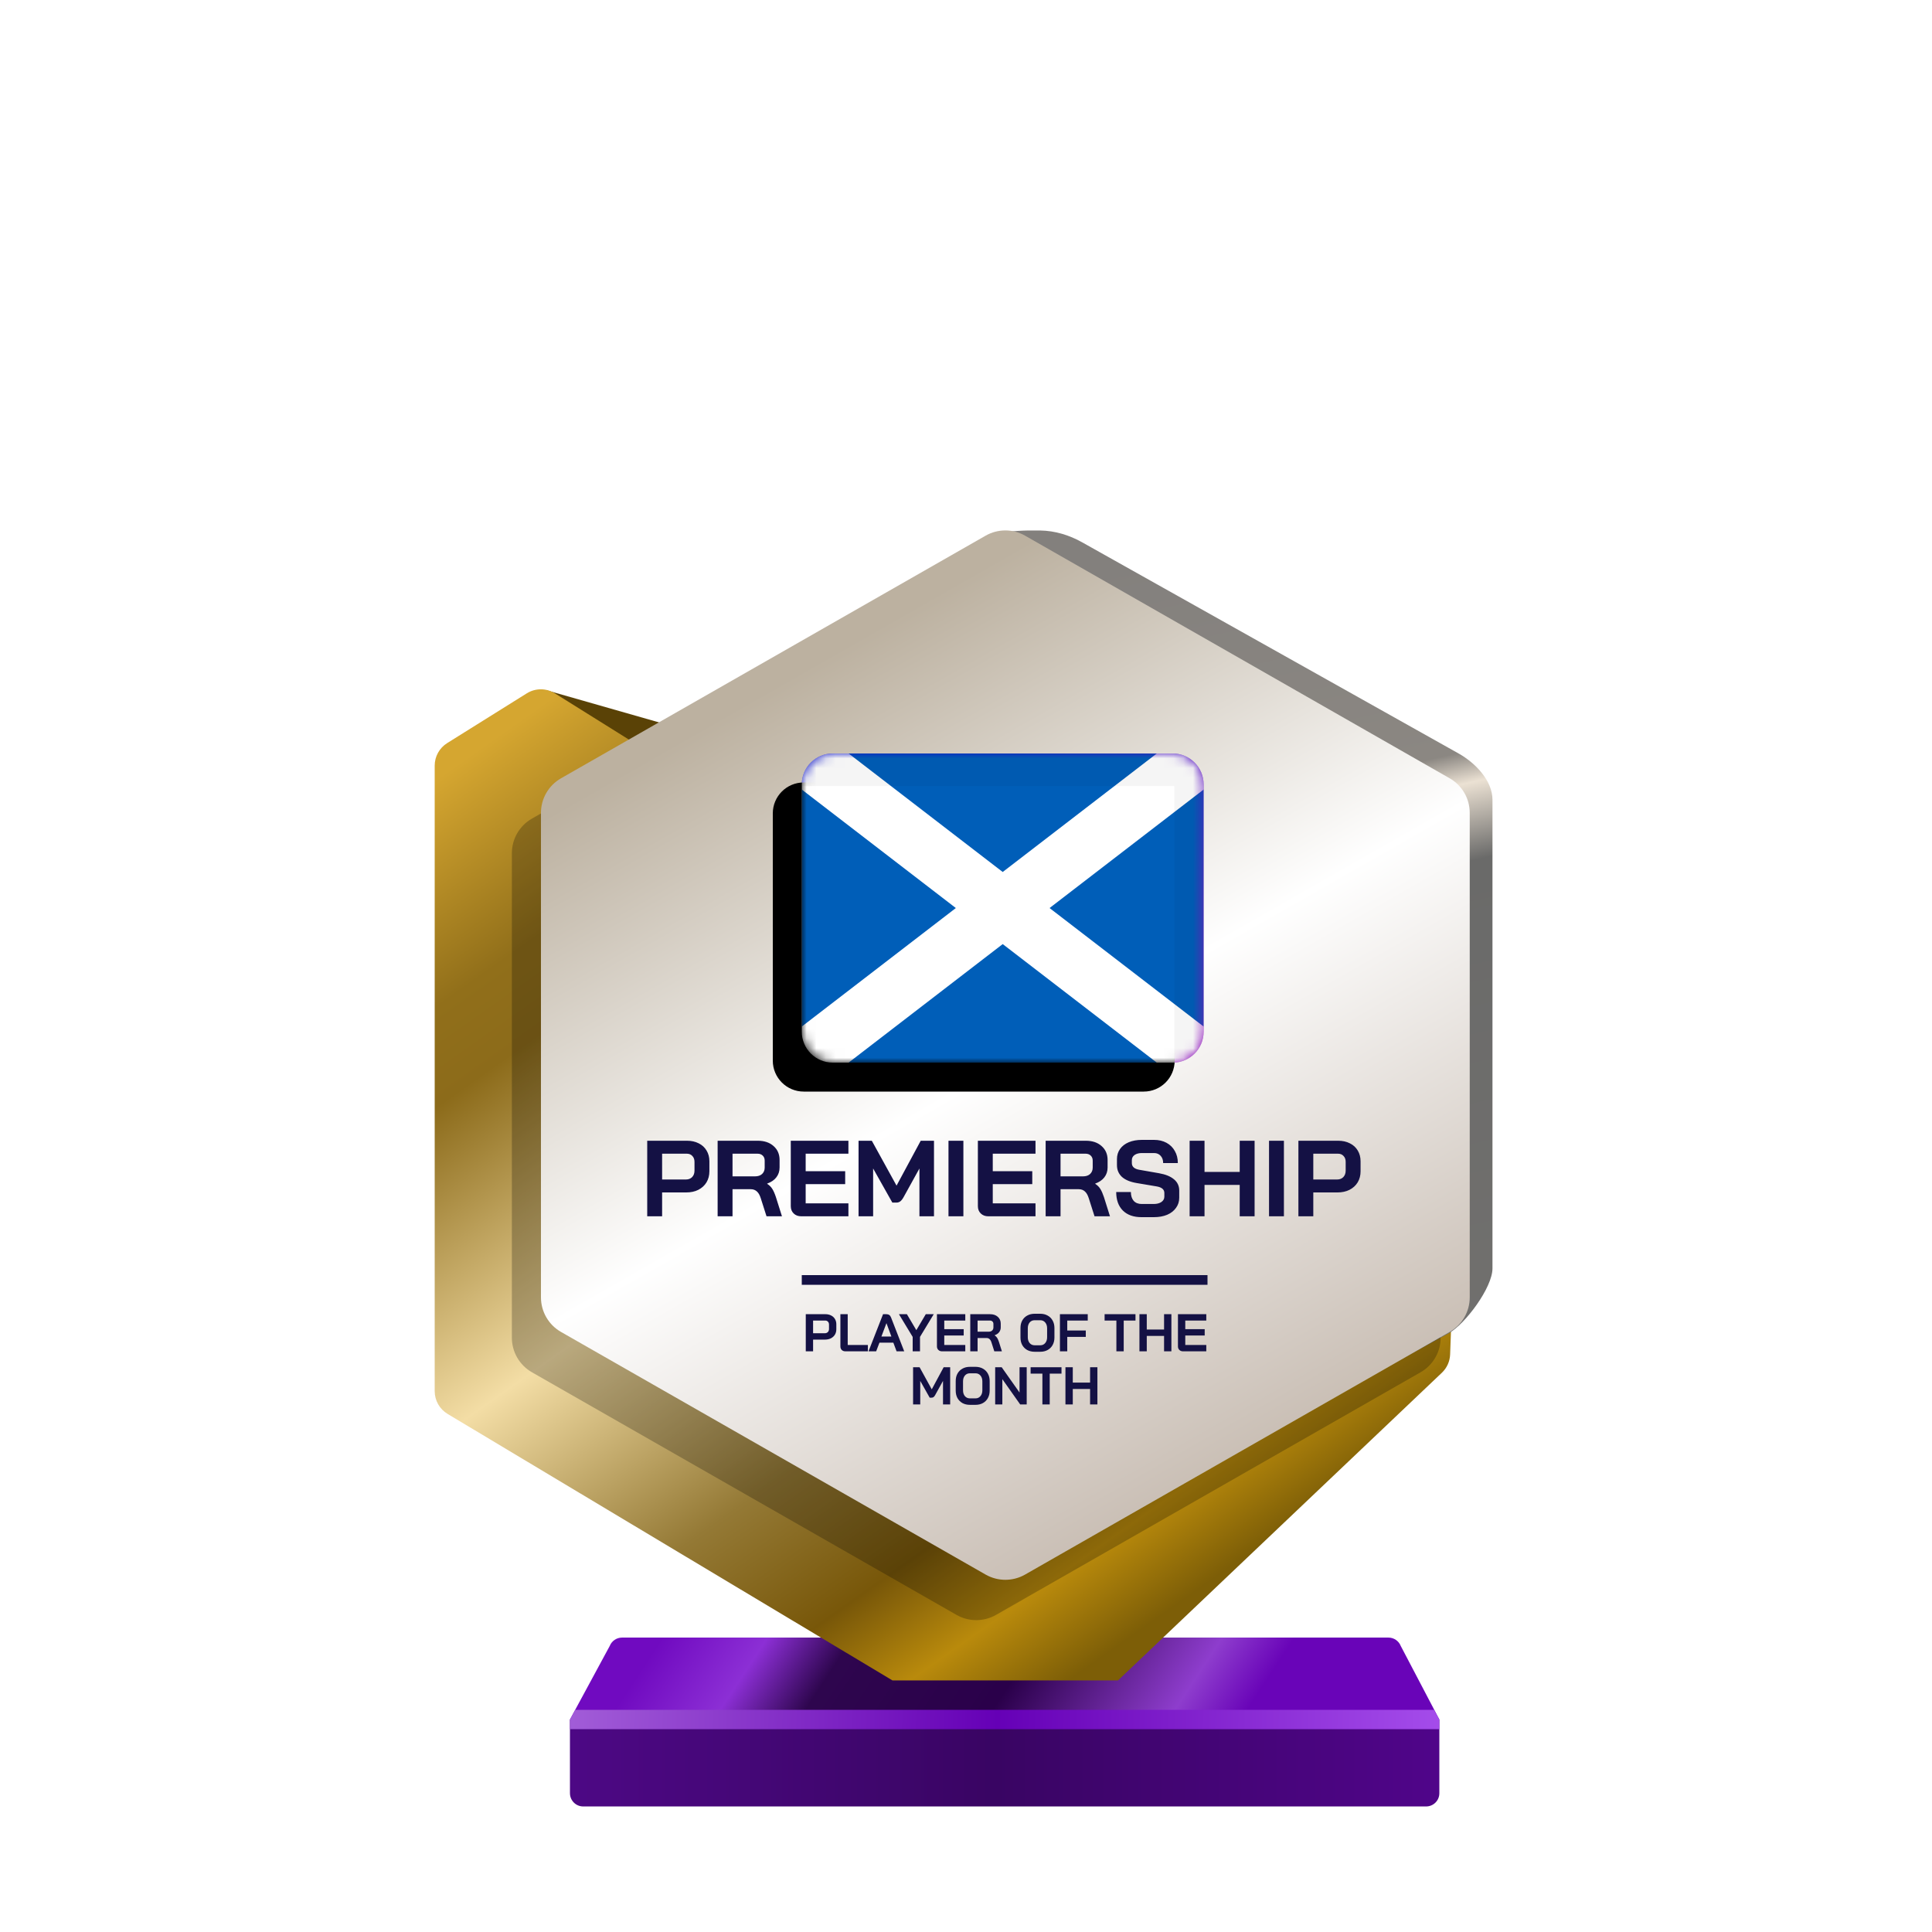
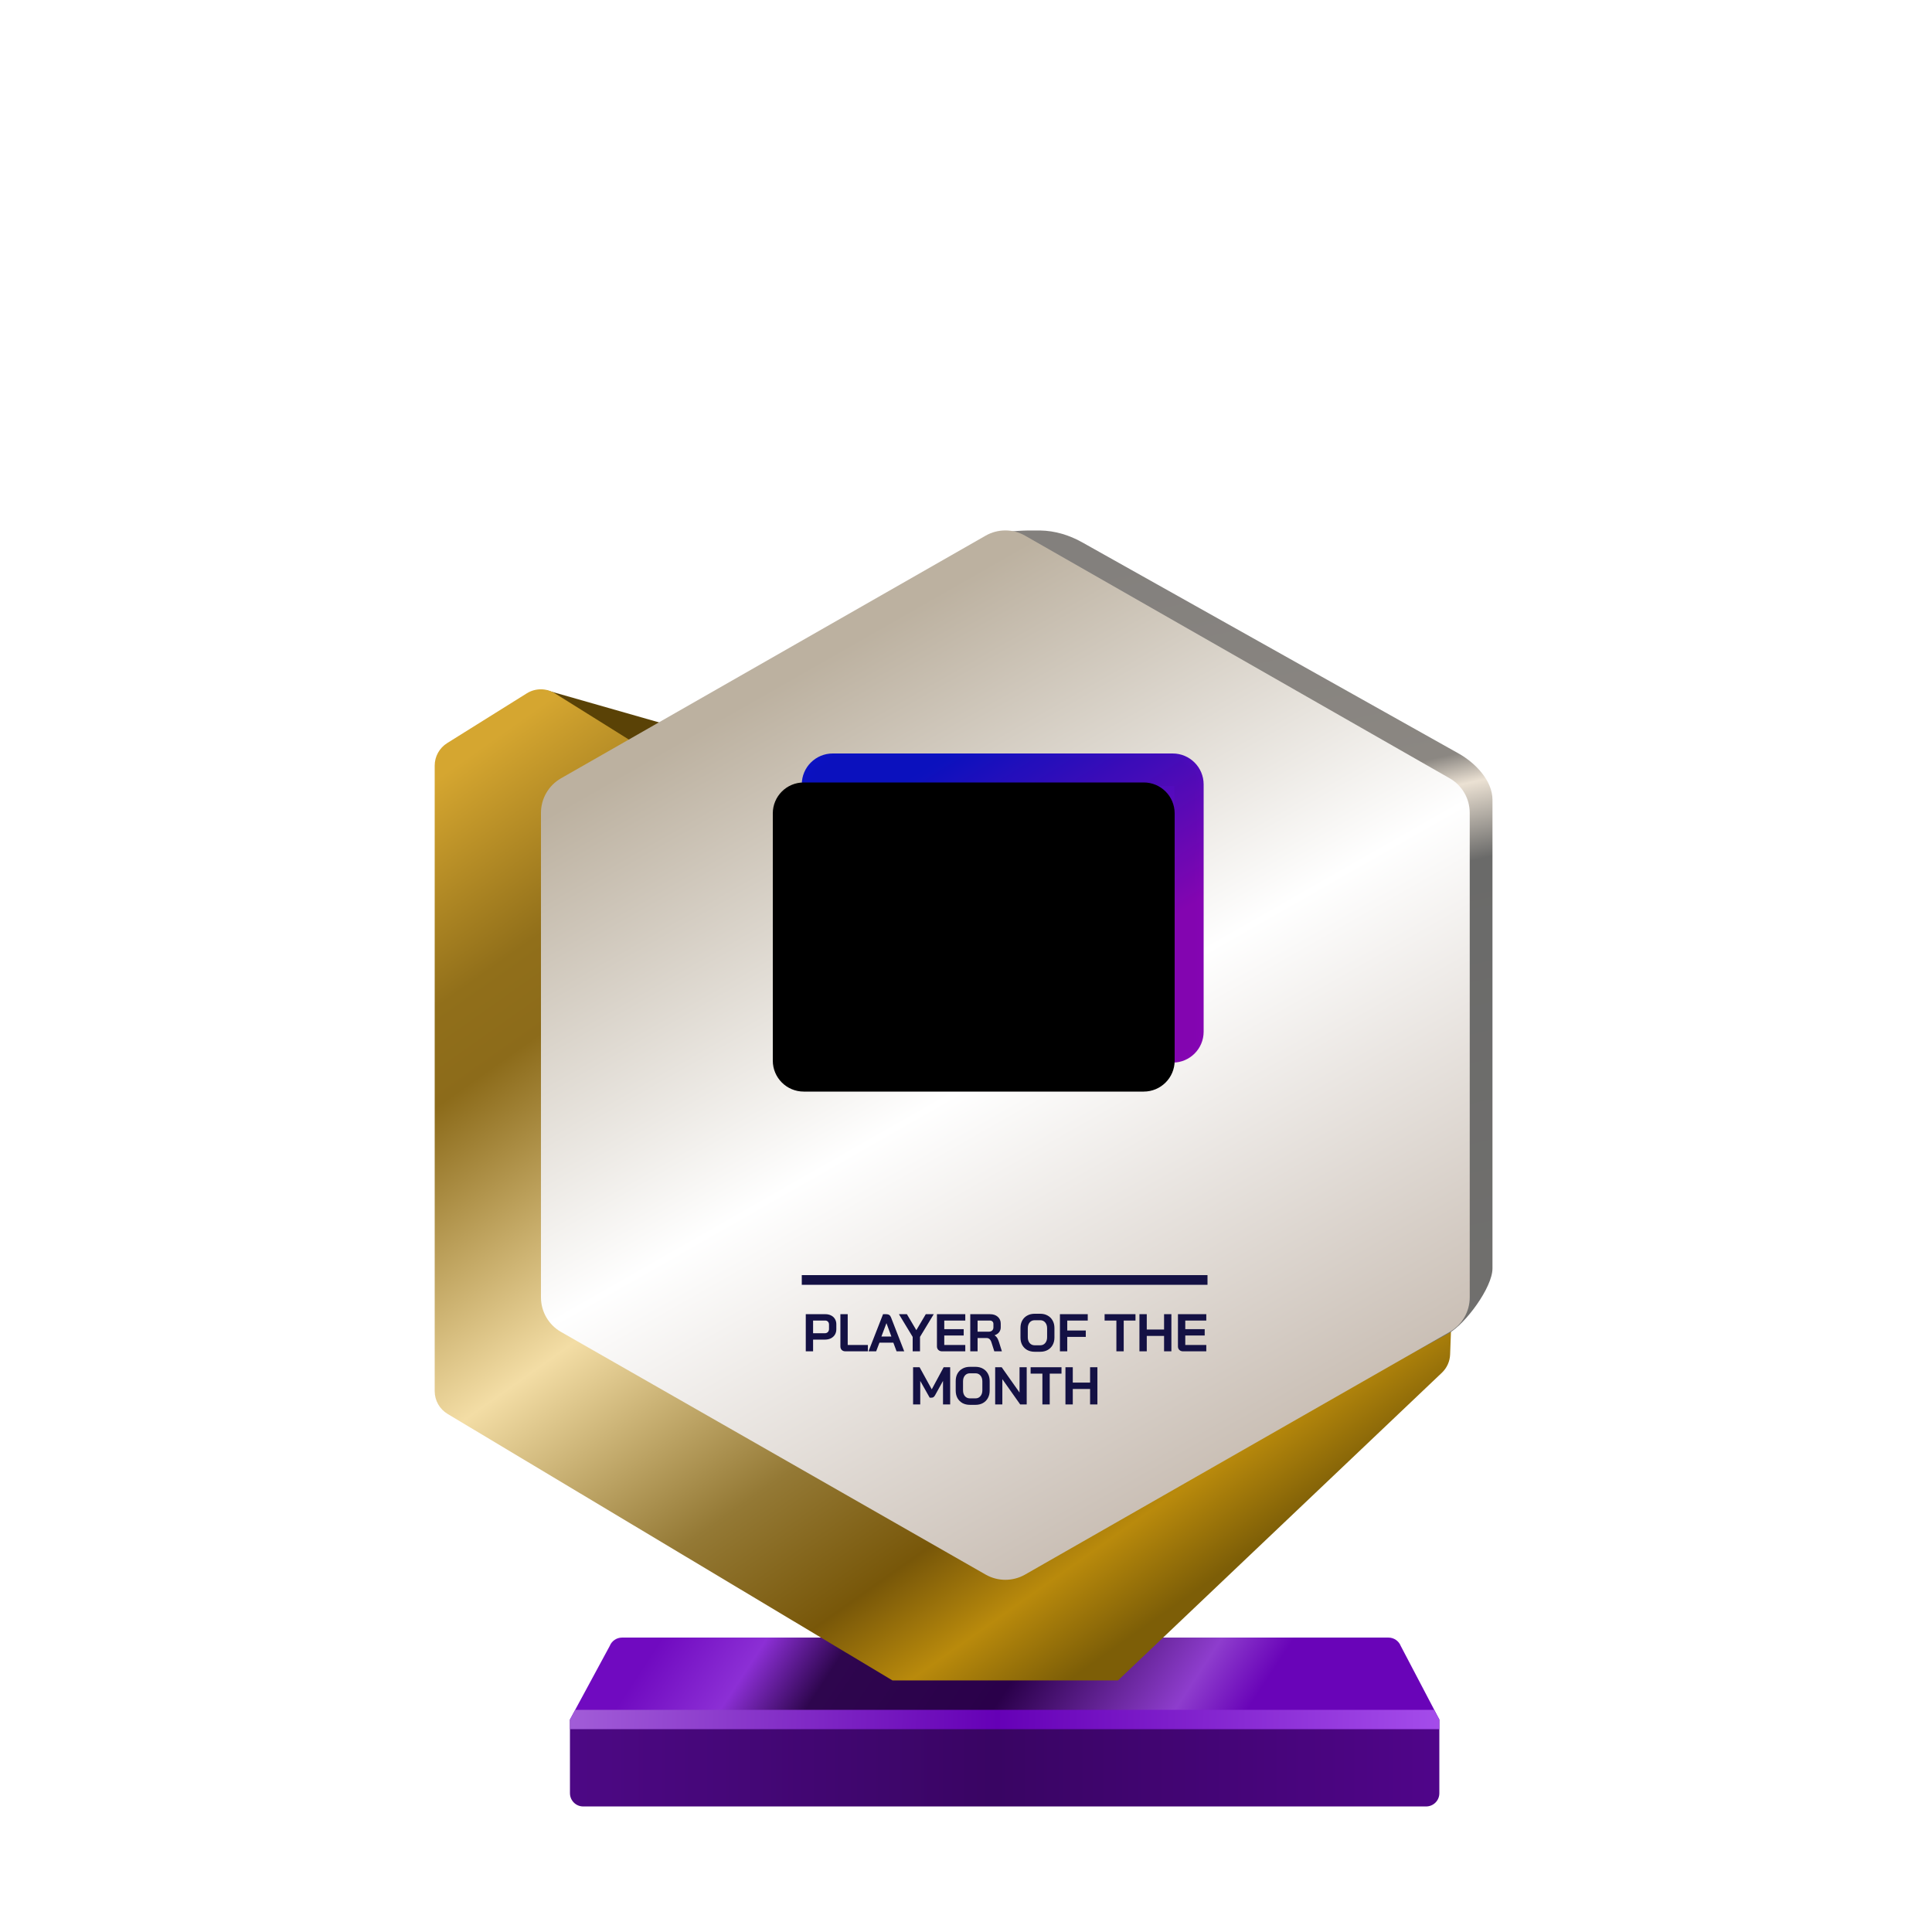
<svg xmlns="http://www.w3.org/2000/svg" xmlns:xlink="http://www.w3.org/1999/xlink" width="200px" height="200px" viewBox="0 0 200 200" version="1.1">
  <title>scotland_gold_month</title>
  <defs>
    <linearGradient x1="7.778%" y1="48.193%" x2="80%" y2="52.643%" id="linearGradient-1">
      <stop stop-color="#700AC0" offset="0%" />
      <stop stop-color="#8C2FD5" offset="16.729%" />
      <stop stop-color="#2E064E" offset="30.206%" />
      <stop stop-color="#2A004A" offset="59.729%" />
      <stop stop-color="#8E3DCD" offset="88.523%" />
      <stop stop-color="#6904B8" offset="100%" />
    </linearGradient>
    <linearGradient x1="0%" y1="44.444%" x2="100%" y2="44.444%" id="linearGradient-2">
      <stop stop-color="#4D0885" offset="0%" />
      <stop stop-color="#390563" offset="49.007%" />
      <stop stop-color="#50058A" offset="100%" />
    </linearGradient>
    <linearGradient x1="0%" y1="49.975%" x2="101.111%" y2="50.025%" id="linearGradient-3">
      <stop stop-color="#A25DD8" offset="0%" />
      <stop stop-color="#6500B6" offset="48.57%" />
      <stop stop-color="#A64EEC" offset="100%" />
    </linearGradient>
    <linearGradient x1="1.629%" y1="7.962%" x2="65.959%" y2="97.36%" id="linearGradient-4">
      <stop stop-color="#D5A630" offset="0%" />
      <stop stop-color="#916F1A" offset="16.955%" />
      <stop stop-color="#8C6B1A" offset="24.327%" />
      <stop stop-color="#F3DDA5" offset="49.026%" />
      <stop stop-color="#947935" offset="69.869%" />
      <stop stop-color="#785709" offset="82.834%" />
      <stop stop-color="#B98A0C" offset="91.679%" />
      <stop stop-color="#7D5E07" offset="100%" />
    </linearGradient>
    <linearGradient x1="53.535%" y1="0.09%" x2="63.301%" y2="84.266%" id="linearGradient-5">
      <stop stop-color="#83807D" offset="0%" />
      <stop stop-color="#8B8782" offset="30.989%" />
      <stop stop-color="#EBE1D3" offset="34.706%" />
      <stop stop-color="#6A6A69" offset="43.802%" />
      <stop stop-color="#71706E" offset="100%" />
    </linearGradient>
    <linearGradient x1="30.976%" y1="12.068%" x2="74.446%" y2="99.419%" id="linearGradient-6">
      <stop stop-color="#BCB1A0" offset="0%" />
      <stop stop-color="#FFFFFF" offset="44.34%" />
      <stop stop-color="#BEB1A5" offset="100%" />
    </linearGradient>
    <linearGradient x1="9.615%" y1="21.893%" x2="57.693%" y2="81.065%" id="linearGradient-7">
      <stop stop-color="#0B12C6" offset="0%" />
      <stop stop-color="#8805B7" offset="100%" />
    </linearGradient>
    <path d="M0,3.2 C0,1.433 1.433,0 3.2,0 L38.4,0 C40.167,0 41.6,1.433 41.6,3.2 L41.6,28.8 C41.6,30.567 40.167,32 38.4,32 L3.2,32 C1.433,32 0,30.567 0,28.8 L0,3.2 Z" id="path-8" />
    <filter x="-3.6%" y="-4.7%" width="107.2%" height="109.4%" filterUnits="objectBoundingBox" id="filter-10">
      <feOffset dx="-3" dy="3" in="SourceAlpha" result="shadowOffsetInner1" />
      <feComposite in="shadowOffsetInner1" in2="SourceAlpha" operator="arithmetic" k2="-1" k3="1" result="shadowInnerInner1" />
      <feColorMatrix values="0 0 0 0 0   0 0 0 0 0   0 0 0 0 0  0 0 0 0.24 0" type="matrix" in="shadowInnerInner1" />
    </filter>
  </defs>
  <g id="scotland_gold_month" stroke="none" stroke-width="1" fill="none" fill-rule="evenodd">
    <g id="euro_qualify_gold_shield" transform="translate(45, 54.91)" fill-rule="nonzero">
      <g id="trophy" transform="translate(0, -0)">
        <path d="M14,123.094 L18.119,115.479 C18.326,114.955 18.832,114.612 19.395,114.612 L98.73,114.612 C99.293,114.612 99.799,114.955 100.006,115.479 L104,123.094 L14,123.094 Z" id="Path" fill="url(#linearGradient-1)" />
        <path d="M14.002,130.72 L14,123.094 L104,123.094 L104,130.727 C104,131.485 103.385,132.094 102.626,132.094 L15.375,132.094 C14.616,132.094 14.002,131.479 14.002,130.72 Z" id="Path" fill="url(#linearGradient-2)" />
        <polygon id="Path" fill="url(#linearGradient-3)" points="14 123.094 14 124.094 104 124.094 104 123.094 103.452 122.094 14.55 122.094" />
        <path d="M11.464,16.654 L20.261,21.869 L24,20.094 L11.525,16.531 C11.446,16.499 11.391,16.61 11.464,16.654 Z" id="Path" fill="#5A4206" />
        <path d="M0,24.345 L0,89.103 C0,90.068 0.507,90.963 1.335,91.459 L47.386,119.045 L70.736,119.045 L104.263,87.195 C104.783,86.701 105.089,86.023 105.116,85.305 L105.418,77.153 L59.061,101.876 L23.356,81.379 C22.503,80.889 21.976,79.98 21.976,78.996 L21.976,24.345 C21.976,23.398 21.488,22.518 20.685,22.016 L12.444,16.865 C11.553,16.308 10.423,16.308 9.532,16.865 L1.291,22.016 C0.488,22.518 0,23.398 0,24.345 Z" id="Path" fill="url(#linearGradient-4)" />
        <path d="M55.452,6.452 L55.452,23.273 L55.452,76.985 C55.447,77.345 55.386,77.705 55.452,78.059 L55.452,99.456 C56.143,103.174 64.863,105.097 68.146,103.221 L105,83.094 C106.712,82.116 109.5,78.37 109.5,76.399 L109.5,27.883 C109.5,25.898 107.73,24.067 106,23.094 L67.023,1.229 C65.692,0.482 64.208,0.031 62.683,0.006 C55.838,-0.108 55.107,1.508 55.452,6.452 Z" id="Path" fill="url(#linearGradient-5)" />
-         <path d="M54.018,4.718 L10.065,29.833 C8.782,30.567 7.989,31.932 7.989,33.411 L7.989,83.569 C7.989,85.048 8.782,86.413 10.065,87.147 L54.018,112.263 C55.285,112.987 56.84,112.987 58.107,112.263 L102.059,87.147 C103.343,86.413 104.136,85.048 104.136,83.569 L104.136,33.411 C104.136,31.932 103.343,30.567 102.059,29.833 L58.107,4.718 C56.84,3.994 55.285,3.994 54.018,4.718 Z" id="Path" fill-opacity="0.24" fill="#000000" />
        <path d="M57.029,0.543 L13.076,25.659 C11.792,26.392 11,27.758 11,29.236 L11,79.394 C11,80.873 11.792,82.238 13.076,82.972 L57.029,108.088 C58.296,108.812 59.851,108.812 61.118,108.088 L105.07,82.972 C106.354,82.238 107.146,80.873 107.146,79.394 L107.146,29.236 C107.146,27.758 106.354,26.392 105.07,25.659 L61.118,0.543 C59.851,-0.181 58.296,-0.181 57.029,0.543 Z" id="Path" fill="url(#linearGradient-6)" />
        <path d="M38.413,81.134 L40.44,81.134 C40.663,81.134 40.861,81.178 41.033,81.266 C41.205,81.35 41.339,81.473 41.434,81.634 C41.53,81.791 41.577,81.973 41.577,82.178 L41.577,82.689 C41.577,82.901 41.528,83.09 41.429,83.255 C41.33,83.416 41.191,83.542 41.011,83.634 C40.836,83.722 40.63,83.766 40.396,83.766 L39.171,83.766 L39.171,84.98 L38.413,84.98 L38.413,81.134 Z M40.385,83.106 C40.513,83.106 40.618,83.066 40.698,82.985 C40.779,82.901 40.819,82.791 40.819,82.656 L40.819,82.211 C40.819,82.083 40.782,81.982 40.709,81.909 C40.639,81.832 40.546,81.793 40.429,81.793 L39.171,81.793 L39.171,83.106 L40.385,83.106 Z M42.53,84.98 C42.368,84.98 42.238,84.934 42.139,84.842 C42.044,84.747 41.997,84.623 41.997,84.469 L41.997,81.134 L42.755,81.134 L42.755,84.321 L44.843,84.321 L44.843,84.98 L42.53,84.98 Z M46.754,81.134 C46.992,81.134 47.153,81.244 47.237,81.464 L48.605,84.98 L47.814,84.98 L47.479,84.084 L46.04,84.084 L45.699,84.98 L44.908,84.98 L46.413,81.134 L46.754,81.134 Z M48.881,81.134 L49.859,82.788 L50.837,81.134 L51.661,81.134 L50.238,83.485 L50.238,84.98 L49.48,84.98 L49.48,83.485 L48.057,81.134 L48.881,81.134 Z M46.765,82.062 L46.243,83.447 L47.276,83.447 L46.765,82.062 Z M52.525,84.98 C52.368,84.98 52.239,84.932 52.141,84.837 C52.042,84.742 51.992,84.617 51.992,84.463 L51.992,81.134 L54.926,81.134 L54.926,81.793 L52.75,81.793 L52.75,82.683 L54.761,82.683 L54.761,83.343 L52.75,83.343 L52.75,84.321 L54.926,84.321 L54.926,84.98 L52.525,84.98 Z M55.442,81.134 L57.486,81.134 C57.819,81.134 58.087,81.224 58.288,81.403 C58.493,81.583 58.596,81.819 58.596,82.112 L58.596,82.496 C58.596,82.687 58.541,82.854 58.431,82.996 C58.325,83.136 58.169,83.242 57.964,83.315 L57.964,83.326 C58.081,83.403 58.169,83.491 58.228,83.59 C58.29,83.689 58.35,83.826 58.409,84.002 L58.717,84.98 L57.931,84.98 L57.64,84.068 C57.592,83.91 57.526,83.793 57.442,83.716 C57.358,83.639 57.253,83.601 57.129,83.601 L56.2,83.601 L56.2,84.98 L55.442,84.98 L55.442,81.134 Z M57.343,82.947 C57.497,82.947 57.618,82.907 57.706,82.826 C57.794,82.742 57.838,82.634 57.838,82.502 L57.838,82.145 C57.838,82.039 57.805,81.954 57.739,81.892 C57.673,81.826 57.585,81.793 57.475,81.793 L56.2,81.793 L56.2,82.947 L57.343,82.947 Z M62.105,85.024 C61.816,85.024 61.56,84.963 61.336,84.842 C61.116,84.718 60.944,84.546 60.82,84.326 C60.699,84.103 60.639,83.844 60.639,83.551 L60.639,82.562 C60.639,82.269 60.699,82.013 60.82,81.793 C60.944,81.57 61.116,81.398 61.336,81.277 C61.56,81.152 61.816,81.09 62.105,81.09 L62.688,81.09 C62.977,81.09 63.232,81.152 63.451,81.277 C63.675,81.398 63.847,81.57 63.968,81.793 C64.092,82.013 64.155,82.269 64.155,82.562 L64.155,83.551 C64.155,83.844 64.092,84.103 63.968,84.326 C63.847,84.546 63.675,84.718 63.451,84.842 C63.232,84.963 62.977,85.024 62.688,85.024 L62.105,85.024 Z M62.688,84.353 C62.9,84.353 63.071,84.277 63.199,84.123 C63.331,83.969 63.397,83.767 63.397,83.518 L63.397,82.595 C63.397,82.346 63.331,82.145 63.199,81.991 C63.071,81.837 62.9,81.76 62.688,81.76 L62.105,81.76 C61.893,81.76 61.721,81.837 61.589,81.991 C61.461,82.145 61.397,82.346 61.397,82.595 L61.397,83.518 C61.397,83.767 61.461,83.969 61.589,84.123 C61.721,84.277 61.893,84.353 62.105,84.353 L62.688,84.353 Z M64.724,81.134 L67.603,81.134 L67.603,81.793 L65.482,81.793 L65.482,82.826 L67.4,82.826 L67.4,83.485 L65.482,83.485 L65.482,84.98 L64.724,84.98 L64.724,81.134 Z M70.568,81.793 L69.348,81.793 L69.348,81.134 L72.545,81.134 L72.545,81.793 L71.326,81.793 L71.326,84.98 L70.568,84.98 L70.568,81.793 Z M72.954,81.134 L73.713,81.134 L73.713,82.722 L75.504,82.722 L75.504,81.134 L76.262,81.134 L76.262,84.98 L75.504,84.98 L75.504,83.381 L73.713,83.381 L73.713,84.98 L72.954,84.98 L72.954,81.134 Z M77.474,84.98 C77.316,84.98 77.188,84.932 77.089,84.837 C76.99,84.742 76.941,84.617 76.941,84.463 L76.941,81.134 L79.875,81.134 L79.875,81.793 L77.699,81.793 L77.699,82.683 L79.71,82.683 L79.71,83.343 L77.699,83.343 L77.699,84.321 L79.875,84.321 L79.875,84.98 L77.474,84.98 Z M49.522,86.628 L50.197,86.628 L51.455,88.914 L52.686,86.628 L53.362,86.628 L53.362,90.474 L52.62,90.474 L52.62,88.04 L51.812,89.501 C51.758,89.6 51.701,89.672 51.642,89.716 C51.587,89.756 51.523,89.776 51.45,89.776 L51.241,89.776 L50.263,88.04 L50.263,90.474 L49.522,90.474 L49.522,86.628 Z M55.401,90.518 C55.112,90.518 54.856,90.457 54.632,90.337 C54.413,90.212 54.24,90.04 54.116,89.82 C53.995,89.597 53.935,89.338 53.935,89.045 L53.935,88.056 C53.935,87.763 53.995,87.507 54.116,87.287 C54.24,87.064 54.413,86.892 54.632,86.771 C54.856,86.646 55.112,86.584 55.401,86.584 L55.984,86.584 C56.273,86.584 56.528,86.646 56.748,86.771 C56.971,86.892 57.143,87.064 57.264,87.287 C57.388,87.507 57.451,87.763 57.451,88.056 L57.451,89.045 C57.451,89.338 57.388,89.597 57.264,89.82 C57.143,90.04 56.971,90.212 56.748,90.337 C56.528,90.457 56.273,90.518 55.984,90.518 L55.401,90.518 Z M55.984,89.848 C56.196,89.848 56.367,89.771 56.495,89.617 C56.627,89.463 56.693,89.262 56.693,89.012 L56.693,88.089 C56.693,87.84 56.627,87.639 56.495,87.485 C56.367,87.331 56.196,87.254 55.984,87.254 L55.401,87.254 C55.189,87.254 55.017,87.331 54.885,87.485 C54.757,87.639 54.693,87.84 54.693,88.089 L54.693,89.012 C54.693,89.262 54.757,89.463 54.885,89.617 C55.017,89.771 55.189,89.848 55.401,89.848 L55.984,89.848 Z M58.02,86.628 L58.696,86.628 L60.542,89.243 L60.542,86.628 L61.284,86.628 L61.284,90.474 L60.608,90.474 L58.762,87.859 L58.762,90.474 L58.02,90.474 L58.02,86.628 Z M62.909,87.287 L61.689,87.287 L61.689,86.628 L64.886,86.628 L64.886,87.287 L63.667,87.287 L63.667,90.474 L62.909,90.474 L62.909,87.287 Z M65.295,86.628 L66.054,86.628 L66.054,88.216 L67.845,88.216 L67.845,86.628 L68.603,86.628 L68.603,90.474 L67.845,90.474 L67.845,88.875 L66.054,88.875 L66.054,90.474 L65.295,90.474 L65.295,86.628 Z M38,78.09 C38,78.09 38,77.866 38,77.59 C38,77.314 38,77.09 38,77.09 L80,77.09 L80,77.59 L80,78.09 L38,78.09 Z" id="Combined-Shape" fill="#141144" />
      </g>
    </g>
-     <path d="M67,118.089 L71.123,118.089 C71.577,118.089 71.98,118.179 72.33,118.358 C72.68,118.529 72.952,118.778 73.145,119.106 C73.339,119.426 73.436,119.795 73.436,120.212 L73.436,121.251 C73.436,121.683 73.335,122.067 73.134,122.402 C72.933,122.73 72.65,122.987 72.285,123.173 C71.927,123.352 71.51,123.441 71.034,123.441 L68.542,123.441 L68.542,125.911 L67,125.911 L67,118.089 Z M71.011,122.101 C71.272,122.101 71.484,122.019 71.648,121.855 C71.812,121.683 71.894,121.46 71.894,121.184 L71.894,120.279 C71.894,120.019 71.819,119.814 71.67,119.665 C71.529,119.508 71.339,119.43 71.101,119.43 L68.542,119.43 L68.542,122.101 L71.011,122.101 Z M74.289,118.089 L78.445,118.089 C79.123,118.089 79.667,118.272 80.077,118.637 C80.494,119.002 80.702,119.482 80.702,120.078 L80.702,120.86 C80.702,121.248 80.59,121.587 80.367,121.877 C80.151,122.16 79.834,122.376 79.417,122.525 L79.417,122.547 C79.656,122.704 79.834,122.883 79.954,123.084 C80.08,123.285 80.203,123.564 80.322,123.922 L80.948,125.911 L79.35,125.911 L78.758,124.056 C78.661,123.736 78.527,123.497 78.356,123.341 C78.185,123.184 77.972,123.106 77.719,123.106 L75.831,123.106 L75.831,125.911 L74.289,125.911 L74.289,118.089 Z M78.155,121.777 C78.468,121.777 78.713,121.695 78.892,121.531 C79.071,121.359 79.16,121.14 79.16,120.872 L79.16,120.145 C79.16,119.929 79.093,119.758 78.959,119.631 C78.825,119.497 78.646,119.43 78.423,119.43 L75.831,119.43 L75.831,121.777 L78.155,121.777 Z M82.945,125.911 C82.625,125.911 82.364,125.814 82.163,125.62 C81.962,125.426 81.861,125.173 81.861,124.86 L81.861,118.089 L87.828,118.089 L87.828,119.43 L83.403,119.43 L83.403,121.24 L87.493,121.24 L87.493,122.581 L83.403,122.581 L83.403,124.57 L87.828,124.57 L87.828,125.911 L82.945,125.911 Z M88.877,118.089 L90.251,118.089 L92.81,122.737 L95.313,118.089 L96.687,118.089 L96.687,125.911 L95.179,125.911 L95.179,120.961 L93.537,123.933 C93.425,124.134 93.309,124.279 93.19,124.369 C93.078,124.451 92.948,124.492 92.799,124.492 L92.375,124.492 L90.386,120.961 L90.386,125.911 L88.877,125.911 L88.877,118.089 Z M98.187,118.089 L99.729,118.089 L99.729,125.911 L98.187,125.911 L98.187,118.089 Z M102.313,125.911 C101.992,125.911 101.732,125.814 101.531,125.62 C101.329,125.426 101.229,125.173 101.229,124.86 L101.229,118.089 L107.195,118.089 L107.195,119.43 L102.771,119.43 L102.771,121.24 L106.86,121.24 L106.86,122.581 L102.771,122.581 L102.771,124.57 L107.195,124.57 L107.195,125.911 L102.313,125.911 Z M108.245,118.089 L112.401,118.089 C113.079,118.089 113.623,118.272 114.033,118.637 C114.45,119.002 114.658,119.482 114.658,120.078 L114.658,120.86 C114.658,121.248 114.547,121.587 114.323,121.877 C114.107,122.16 113.791,122.376 113.374,122.525 L113.374,122.547 C113.612,122.704 113.791,122.883 113.91,123.084 C114.036,123.285 114.159,123.564 114.279,123.922 L114.904,125.911 L113.306,125.911 L112.714,124.056 C112.617,123.736 112.483,123.497 112.312,123.341 C112.141,123.184 111.928,123.106 111.675,123.106 L109.787,123.106 L109.787,125.911 L108.245,125.911 L108.245,118.089 Z M112.111,121.777 C112.424,121.777 112.67,121.695 112.848,121.531 C113.027,121.359 113.117,121.14 113.117,120.872 L113.117,120.145 C113.117,119.929 113.049,119.758 112.915,119.631 C112.781,119.497 112.602,119.43 112.379,119.43 L109.787,119.43 L109.787,121.777 L112.111,121.777 Z M118.164,126 C117.344,126 116.704,125.773 116.242,125.319 C115.78,124.857 115.549,124.216 115.549,123.397 L117.069,123.397 C117.069,123.784 117.166,124.089 117.359,124.313 C117.56,124.529 117.836,124.637 118.186,124.637 L119.426,124.637 C119.754,124.637 120.018,124.57 120.22,124.436 C120.428,124.294 120.533,124.108 120.533,123.877 L120.533,123.497 C120.533,123.132 120.264,122.905 119.728,122.816 L117.672,122.469 C117.002,122.358 116.491,122.145 116.142,121.832 C115.799,121.512 115.627,121.106 115.627,120.615 L115.627,119.989 C115.627,119.594 115.732,119.248 115.94,118.95 C116.156,118.644 116.458,118.41 116.845,118.246 C117.24,118.082 117.695,118 118.208,118 L119.471,118 C119.955,118 120.384,118.101 120.756,118.302 C121.128,118.503 121.415,118.786 121.616,119.151 C121.825,119.508 121.929,119.926 121.929,120.402 L120.41,120.402 C120.41,120.089 120.324,119.84 120.153,119.654 C119.981,119.46 119.754,119.363 119.471,119.363 L118.208,119.363 C117.896,119.363 117.642,119.43 117.449,119.564 C117.263,119.698 117.169,119.877 117.169,120.101 L117.169,120.402 C117.169,120.775 117.426,121.006 117.94,121.095 L119.985,121.453 C120.663,121.572 121.181,121.784 121.538,122.089 C121.896,122.387 122.074,122.775 122.074,123.251 L122.074,123.989 C122.074,124.384 121.963,124.734 121.739,125.039 C121.523,125.345 121.218,125.583 120.823,125.754 C120.428,125.918 119.97,126 119.449,126 L118.164,126 Z M123.15,118.089 L124.692,118.089 L124.692,121.318 L128.334,121.318 L128.334,118.089 L129.876,118.089 L129.876,125.911 L128.334,125.911 L128.334,122.659 L124.692,122.659 L124.692,125.911 L123.15,125.911 L123.15,118.089 Z M131.369,118.089 L132.911,118.089 L132.911,125.911 L131.369,125.911 L131.369,118.089 Z M134.41,118.089 L138.533,118.089 C138.988,118.089 139.39,118.179 139.74,118.358 C140.09,118.529 140.362,118.778 140.556,119.106 C140.749,119.426 140.846,119.795 140.846,120.212 L140.846,121.251 C140.846,121.683 140.746,122.067 140.544,122.402 C140.343,122.73 140.06,122.987 139.695,123.173 C139.338,123.352 138.921,123.441 138.444,123.441 L135.952,123.441 L135.952,125.911 L134.41,125.911 L134.41,118.089 Z M138.422,122.101 C138.682,122.101 138.895,122.019 139.058,121.855 C139.222,121.683 139.304,121.46 139.304,121.184 L139.304,120.279 C139.304,120.019 139.23,119.814 139.081,119.665 C138.939,119.508 138.749,119.43 138.511,119.43 L135.952,119.43 L135.952,122.101 L138.422,122.101 Z" id="Combined-Shape" fill="#141144" fill-rule="nonzero" />
    <g id="Path-+-Shape-+-Path-159-Mask" transform="translate(83, 78)">
      <mask id="mask-9" fill="white">
        <use xlink:href="#path-8" />
      </mask>
      <g id="Mask" fill-rule="nonzero">
        <use fill="url(#linearGradient-7)" xlink:href="#path-8" />
        <use fill="black" fill-opacity="1" filter="url(#filter-10)" xlink:href="#path-8" />
      </g>
      <g id="flag" mask="url(#mask-9)">
-         <path d="M0,3.2 C0,1.433 1.433,0 3.2,0 L38.4,0 C40.167,0 41.6,1.433 41.6,3.2 L41.6,28.8 C41.6,30.567 40.167,32 38.4,32 L3.2,32 C1.433,32 0,30.567 0,28.8 L0,3.2 Z" id="Path" fill="#FFFFFF" fill-rule="nonzero" />
-         <path d="M0,3.732 L15.948,16 L0,28.268 L0,3.732 Z M4.851,0 L36.749,0 L20.8,12.268 L4.851,0 Z M41.6,3.732 L25.651,16 L41.6,28.268 L41.6,3.732 Z M36.748,32 L20.8,19.732 L4.851,32 L36.748,32 Z" id="Shape" fill="#005EB8" />
-       </g>
+         </g>
      <path d="M0.007,3.364 L0.007,3.305 C0.007,1.483 1.485,0.005 3.307,0.005 L38.313,0.005 C40.136,0.005 41.613,1.483 41.613,3.305 L41.613,28.953 C41.613,30.636 40.249,32.001 38.565,32.001 L38.565,32.001 L38.565,32.001 L38.565,3.364 L0.007,3.364 Z" id="Path-159" fill="#000000" opacity="0.2" mask="url(#mask-9)" />
    </g>
  </g>
</svg>